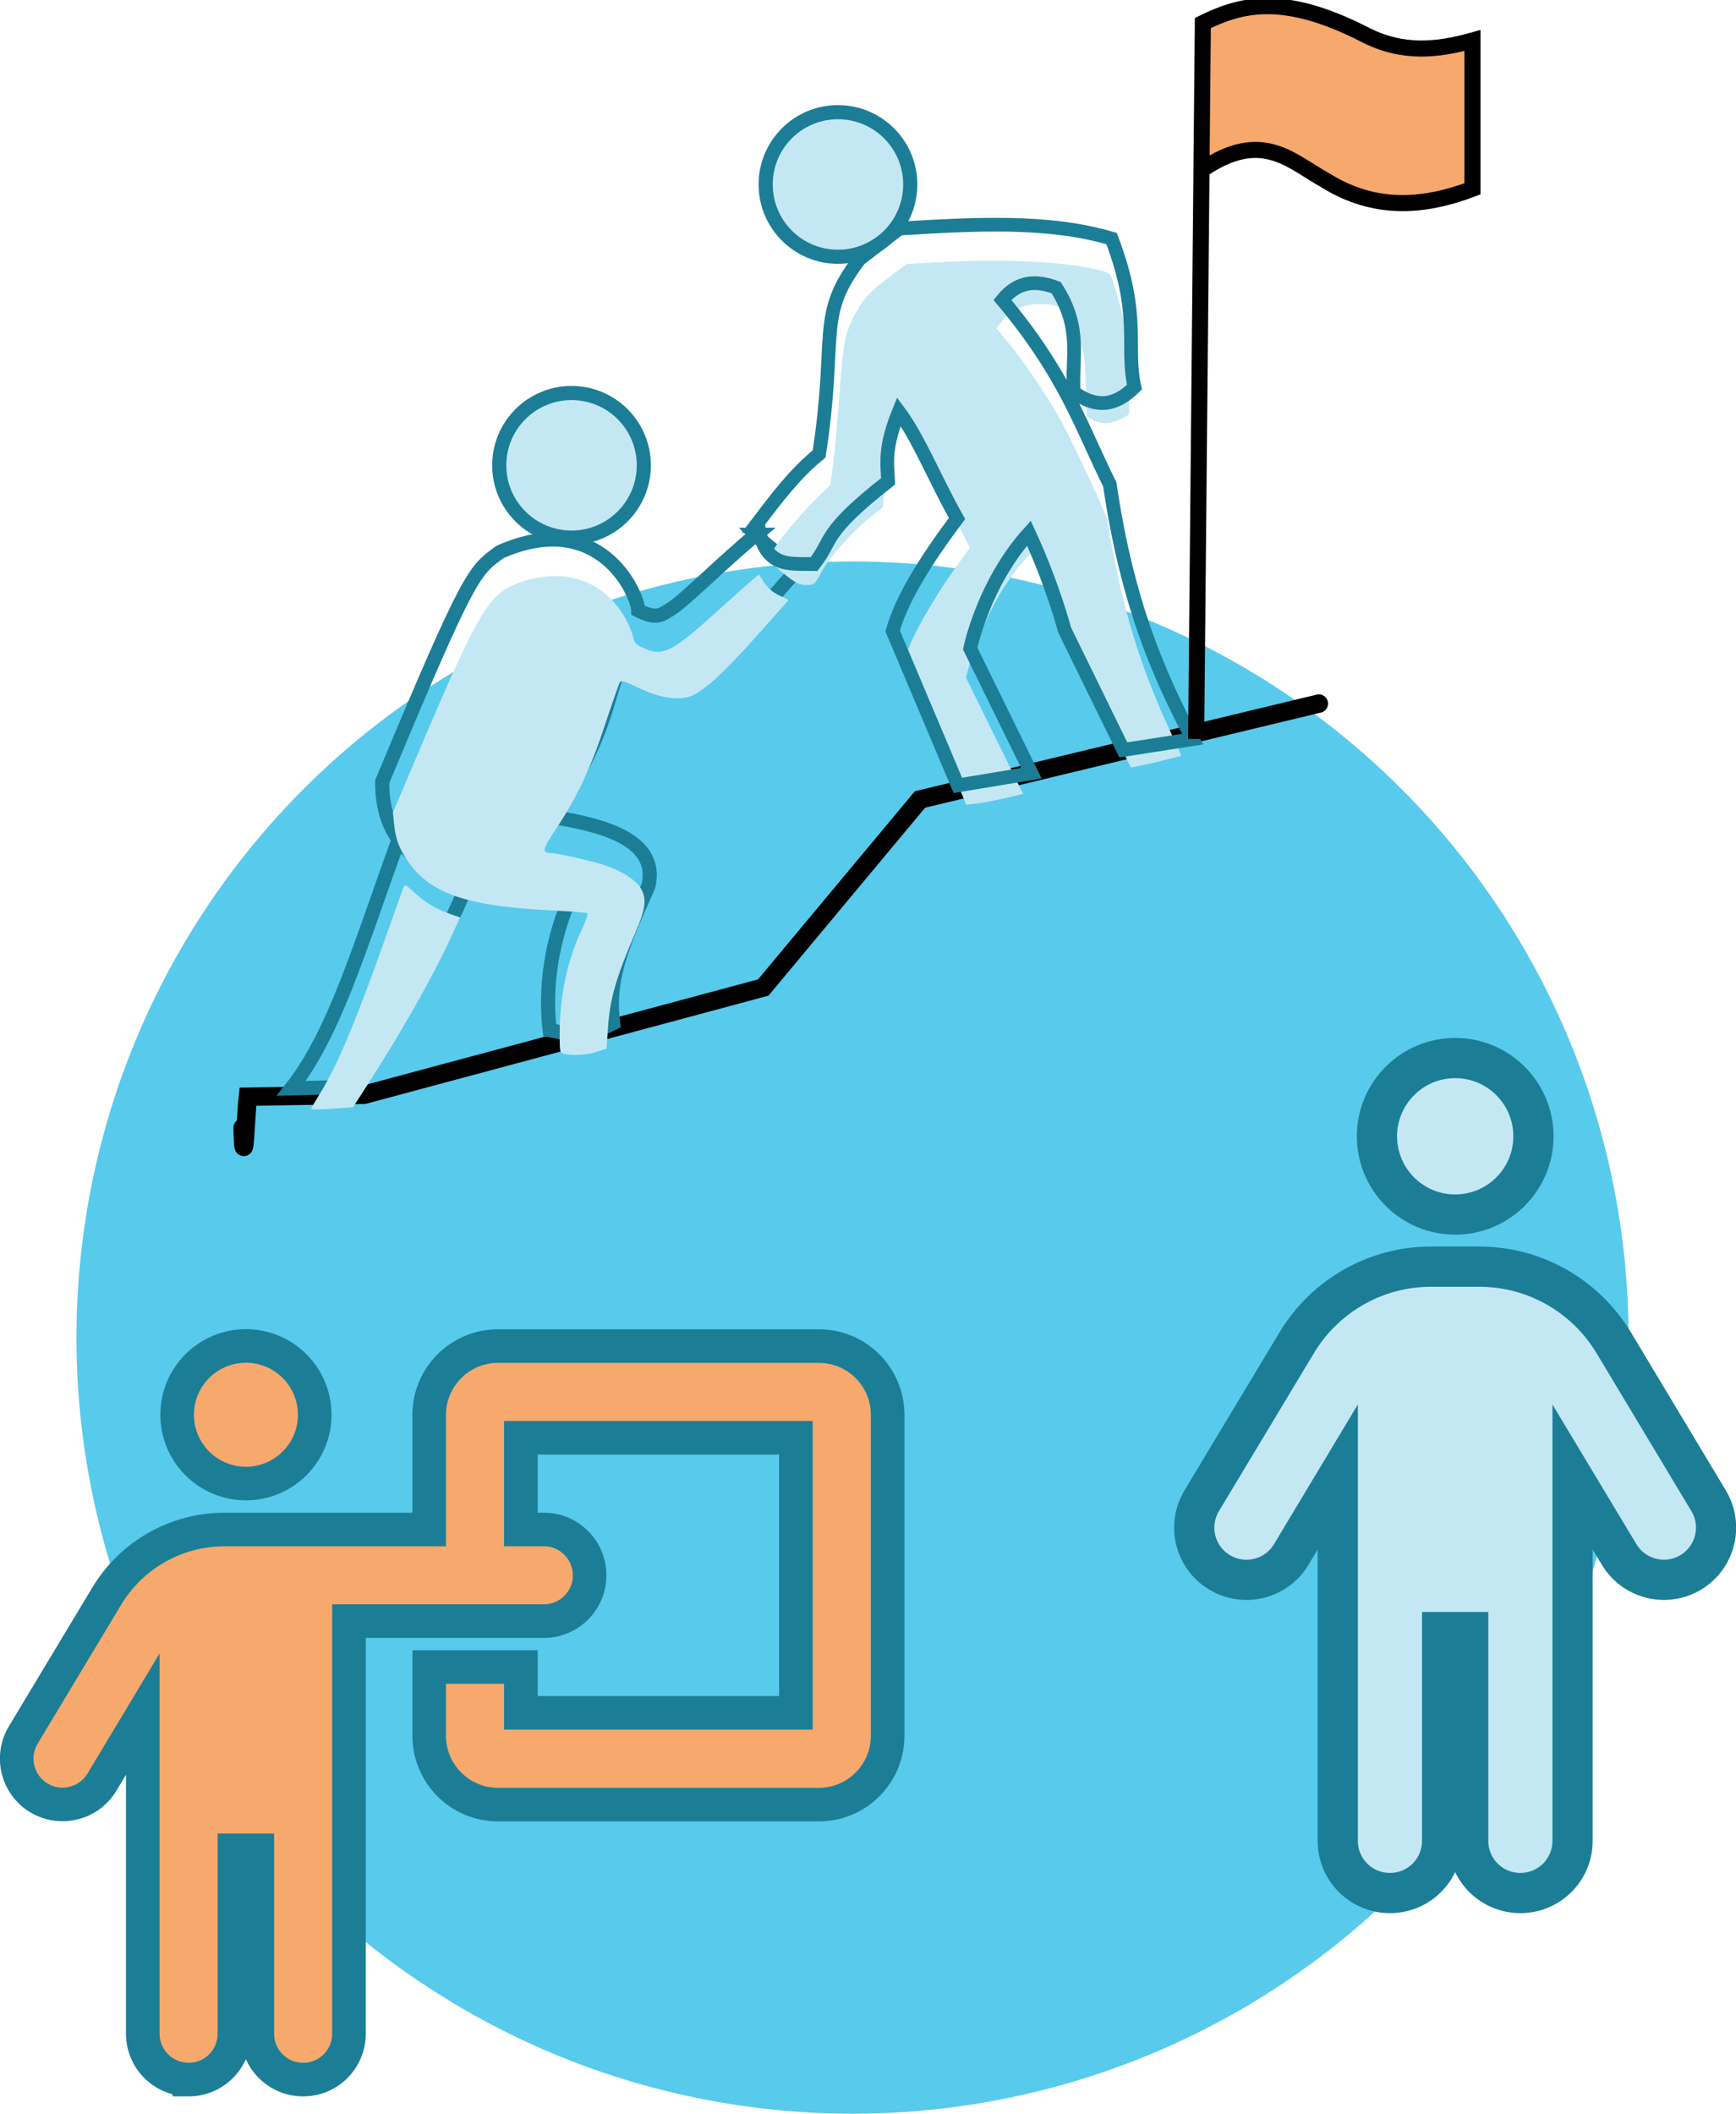
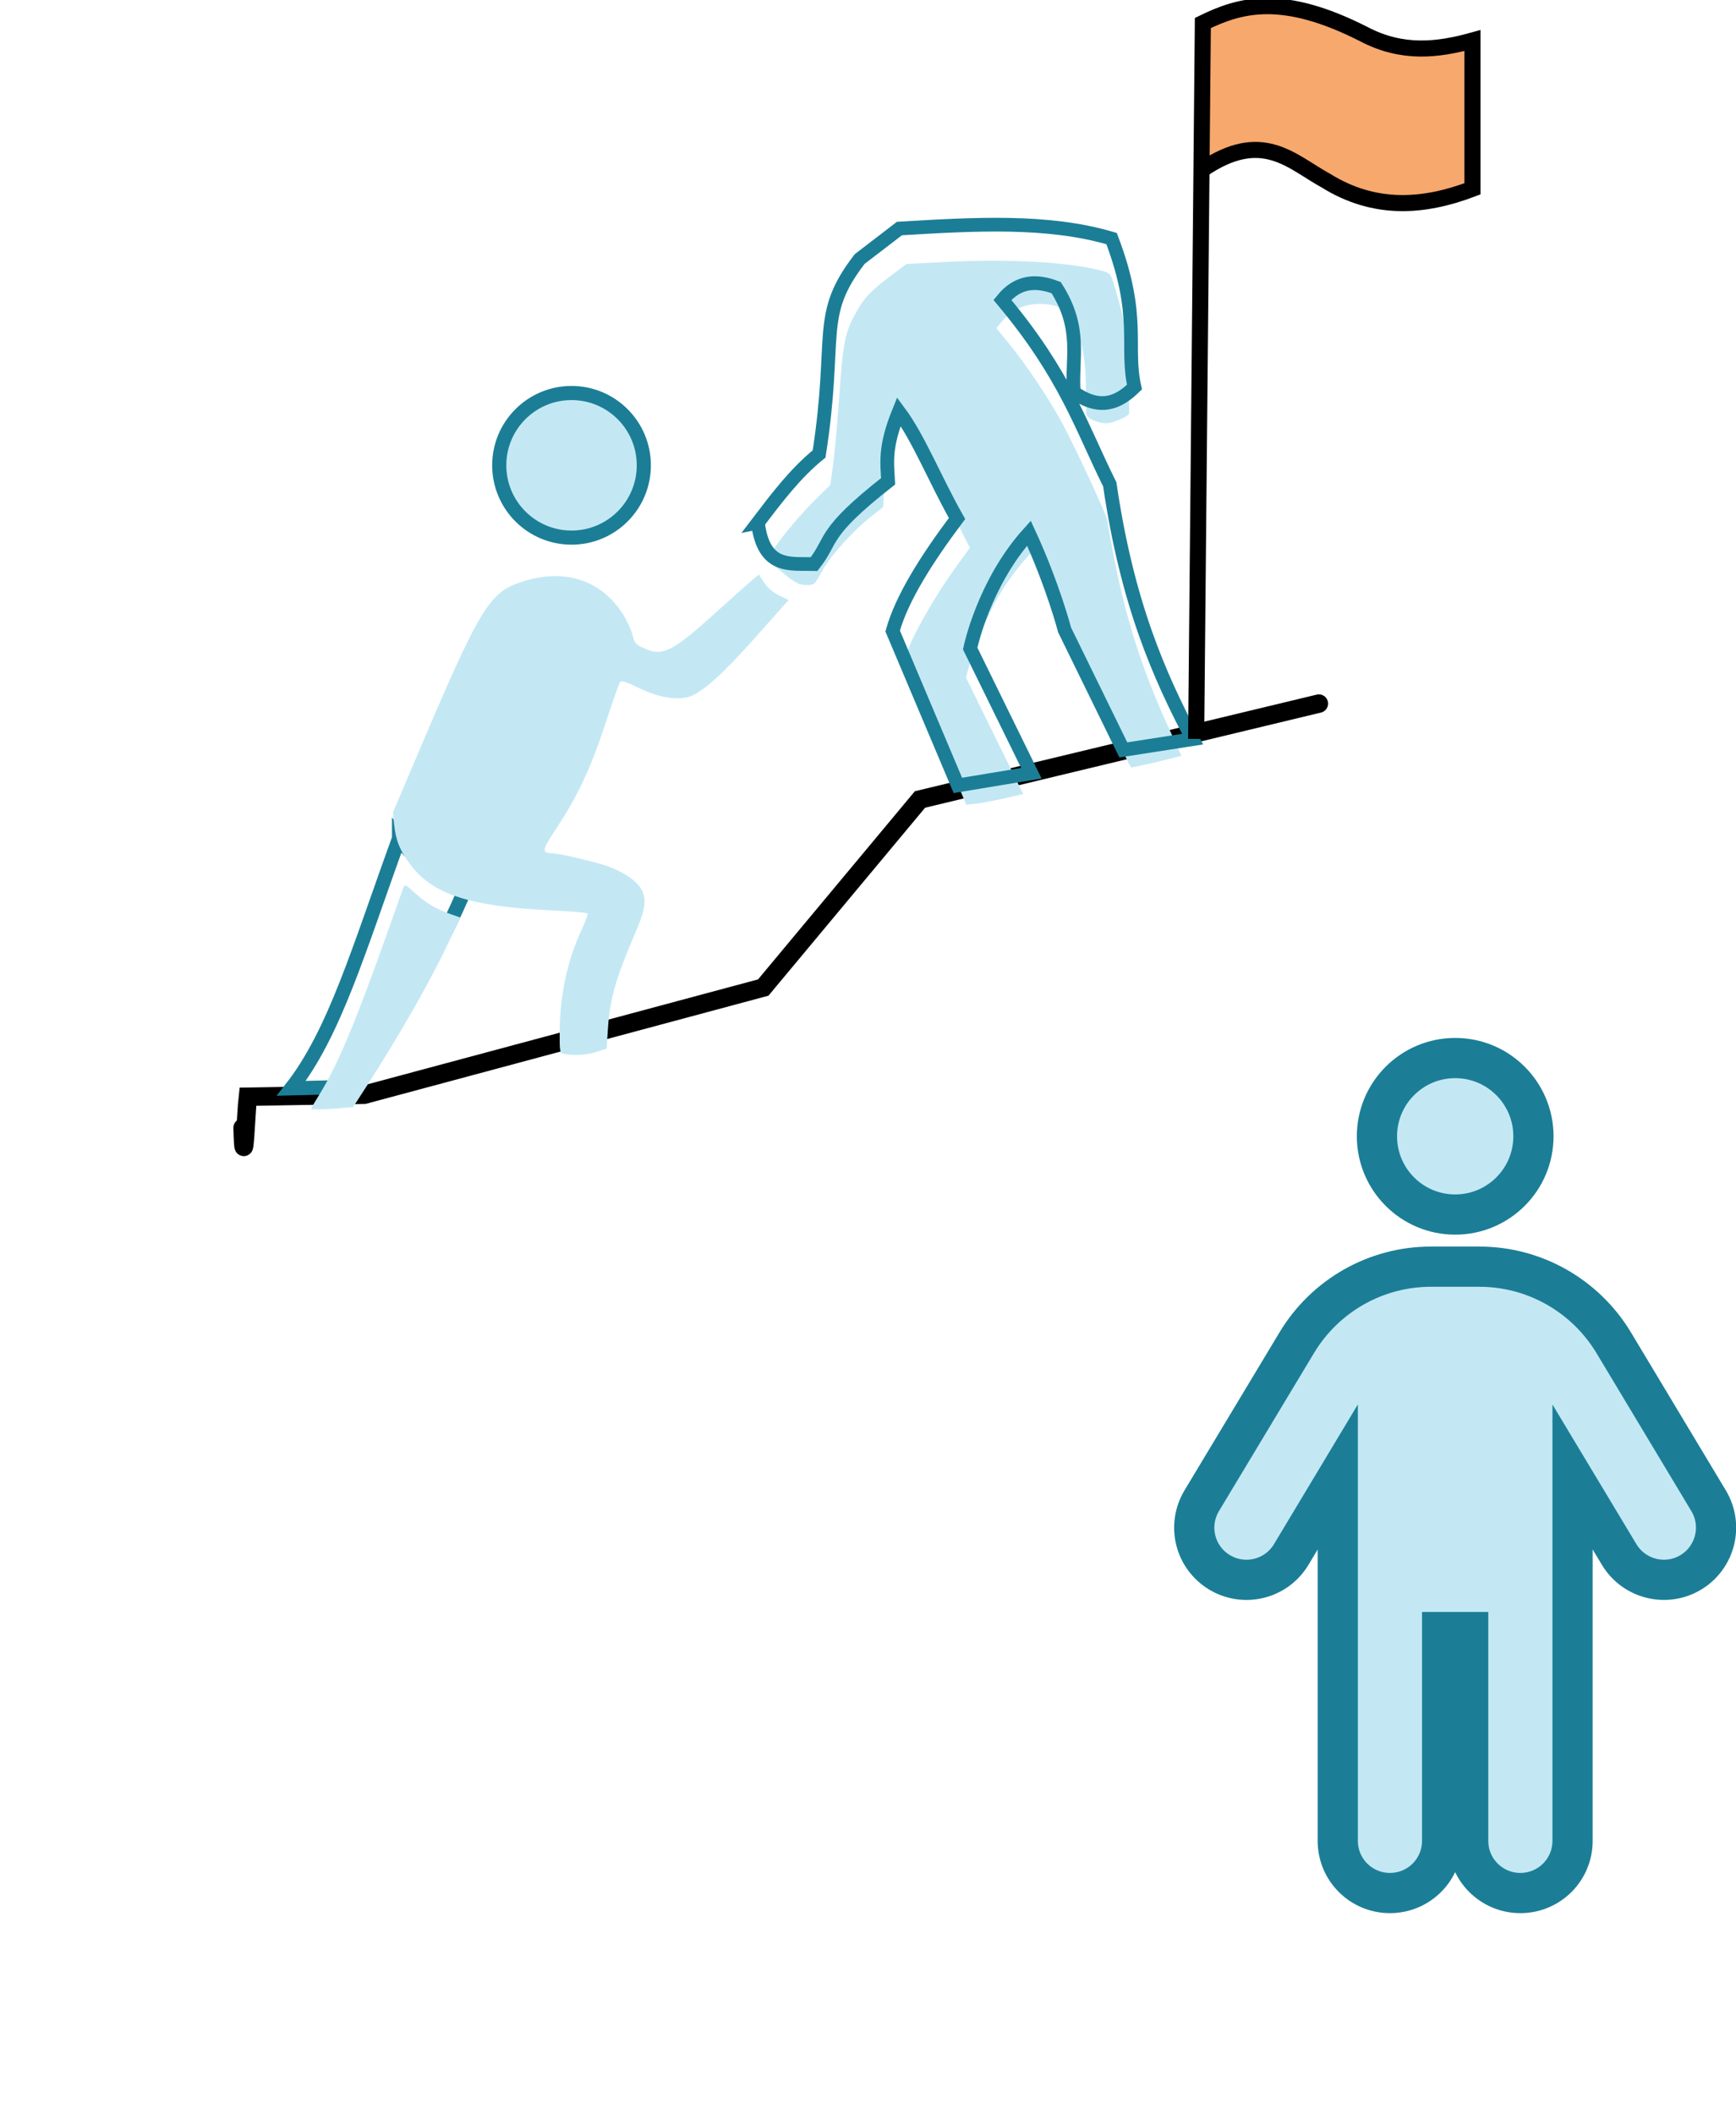
<svg xmlns="http://www.w3.org/2000/svg" xmlns:ns1="http://www.inkscape.org/namespaces/inkscape" xmlns:ns2="http://sodipodi.sourceforge.net/DTD/sodipodi-0.dtd" width="26.979mm" height="32.855mm" viewBox="0 0 26.979 32.855" version="1.1" id="svg16092" ns1:version="1.1.2 (b8e25be833, 2022-02-05)" ns2:docname="auditeuir_changement.svg">
  <ns2:namedview id="namedview16094" pagecolor="#ffffff" bordercolor="#666666" borderopacity="1.0" ns1:pageshadow="2" ns1:pageopacity="0.0" ns1:pagecheckerboard="0" ns1:document-units="mm" showgrid="false" fit-margin-top="0" fit-margin-left="0" fit-margin-right="0" fit-margin-bottom="0" ns1:zoom="1.8116734" ns1:cx="99.90763" ns1:cy="119.77876" ns1:window-width="1920" ns1:window-height="1017" ns1:window-x="-8" ns1:window-y="-8" ns1:window-maximized="1" ns1:current-layer="layer1" showguides="true" ns1:guide-bbox="true">
    <ns2:guide position="36.239,-60.944" orientation="1,0" id="guide16484" />
  </ns2:namedview>
  <defs id="defs16089">
    <clipPath clipPathUnits="userSpaceOnUse" id="clipPath20361-7-8">
      <path d="M 0,800 H 800 V 0 H 0 Z" id="path20359-5-8" />
    </clipPath>
  </defs>
  <g ns1:label="Layer 1" ns1:groupmode="layer" id="layer1" transform="translate(-44.586,-116.518)">
    <g id="g20355-4-6-6-9-6-7-0" transform="matrix(0.029,0,0,-0.029,42.673,143.972)" ns1:export-filename="C:\Users\patri\Desktop\2022 Projets\RATP\RATP DEV\Formation Soft Skills Auditeur\Ingenieirie\path21417-5.png" ns1:export-xdpi="113.169" ns1:export-ydpi="113.169">
-       <circle style="opacity:0.993;fill:#58caec;fill-opacity:1;fill-rule:evenodd;stroke:#a4a4a4;stroke-width:0;stroke-linecap:round;stroke-linejoin:round;stroke-miterlimit:4;stroke-dasharray:none" id="path22856-2-30-4-3-0-6-1" cx="522.823" cy="-229.965" transform="scale(1,-1)" r="415.871" />
-     </g>
-     <path d="m 47.339,138.502 c 0,-0.59 0.479,-1.069 1.069,-1.069 0.59,0 1.069,0.478 1.069,1.069 0,0.59 -0.479,1.069 -1.069,1.069 -0.59,0 -1.069,-0.478 -1.069,-1.069 z m 0.178,10.33 c -0.394,0 -0.712,-0.318 -0.712,-0.712 v -4.967 l -0.636,1.06 c -0.203,0.336 -0.64,0.445 -0.978,0.243 -0.337,-0.203 -0.446,-0.639 -0.244,-0.977 l 1.297,-2.157 c 0.386,-0.643 1.081,-1.037 1.831,-1.037 h 3.181 v -1.781 c 0,-0.59 0.479,-1.069 1.069,-1.069 h 4.987 c 0.59,0 1.069,0.478 1.069,1.069 v 4.987 c 0,0.59 -0.479,1.069 -1.069,1.069 h -4.987 c -0.59,0 -1.069,-0.479 -1.069,-1.069 v -1.069 h 1.425 v 0.712 h 4.274 v -4.274 h -4.274 v 1.425 h 0.356 c 0.394,0 0.712,0.318 0.712,0.712 0,0.394 -0.318,0.712 -0.712,0.712 h -3.028 v 6.412 c 0,0.394 -0.318,0.712 -0.712,0.712 -0.394,0 -0.712,-0.318 -0.712,-0.712 v -2.85 h -0.356 v 2.85 c 0,0.394 -0.318,0.712 -0.712,0.712 z" id="path27150-9-4-7-2-2-7-9" style="fill:#f7a86d;fill-opacity:1;stroke:#1b7e96;stroke-width:0.522;stroke-miterlimit:4;stroke-dasharray:none;stroke-opacity:1" ns1:export-filename="C:\Users\patri\Desktop\2022 Projets\RATP\RATP DEV\Formation Soft Skills Auditeur\Ingenieirie\path21417-5.png" ns1:export-xdpi="113.169" ns1:export-ydpi="113.169" />
+       </g>
    <path d="m 68.417,134.175 c 0,0.672 -0.545,1.216 -1.216,1.216 -0.672,0 -1.216,-0.545 -1.216,-1.216 0,-0.672 0.545,-1.216 1.216,-1.216 0.672,0 1.216,0.545 1.216,1.216 z m -1.419,7.704 v 3.244 c 0,0.449 -0.362,0.811 -0.811,0.811 -0.449,0 -0.811,-0.362 -0.811,-0.811 v -5.654 l -0.724,1.206 c -0.231,0.383 -0.729,0.507 -1.113,0.276 -0.384,-0.231 -0.508,-0.727 -0.277,-1.113 l 1.477,-2.456 c 0.44,-0.732 1.23,-1.181 2.084,-1.181 h 0.755 c 0.854,0 1.645,0.449 2.086,1.181 l 1.475,2.456 c 0.231,0.385 0.106,0.882 -0.276,1.113 -0.385,0.231 -0.882,0.106 -1.113,-0.276 l -0.725,-1.206 v 5.654 c 0,0.449 -0.362,0.811 -0.811,0.811 -0.449,0 -0.811,-0.362 -0.811,-0.811 v -3.244 z" id="path35884-5-6-2-3-0-0-3" style="fill:#c3e8f4;fill-opacity:1;stroke:#1b7e96;stroke-width:0.625;stroke-miterlimit:4;stroke-dasharray:none;stroke-opacity:1" ns1:export-filename="C:\Users\patri\Desktop\2022 Projets\RATP\RATP DEV\Formation Soft Skills Auditeur\Ingenieirie\path21417-5.png" ns1:export-xdpi="113.169" ns1:export-ydpi="113.169" />
    <g id="g91562" transform="matrix(0.183,0,0,0.183,69.713,-59.622)" ns1:export-filename="C:\Users\patri\Desktop\2022 Projets\RATP\RATP DEV\Formation Soft Skills Auditeur\Ingenieirie\path21417-5.png" ns1:export-xdpi="113.169" ns1:export-ydpi="113.169">
      <path style="fill:none;stroke:#000000;stroke-width:1.565;stroke-linecap:round;stroke-linejoin:miter;stroke-miterlimit:4;stroke-dasharray:none;stroke-opacity:1" d="m -116.704,1058.272 c 0.109,4.404 0.294,-1.368 0.446,-2.633 l 9.887,-0.169 33.883,-9.101 13.309,-15.969 33.875,-8.142" id="path67091" ns2:nodetypes="cccccc" />
-       <path style="fill:none;stroke:#1b7e96;stroke-width:1.2;stroke-linecap:round;stroke-linejoin:miter;stroke-miterlimit:4;stroke-dasharray:none;stroke-opacity:1" d="m -61.392,978.994 c -2.693,2.2 -5.934,5.469 -7.156,6.267 -0.919,0.561 -1.251,0.942 -2.835,0.149 -0.053,-1.461 -3.274,-8.669 -11.714,-4.971 -2.199,1.603 -2.513,1.5 -10.021,19.509 -0.138,10.014 12.602,8.907 16.268,9.261 -1.433,2.82 -2.601,7.286 -2.048,11.85 2.291,0.373 2.21,0.993 5.389,-0.595 -0.46,-3.494 0.511,-6.141 2.993,-11.642 1.003,-4.284 -4.825,-5.297 -8.236,-5.89 4.702,-6.85 4.53,-9.745 5.95,-13.146 2.005,1.099 4.483,1.965 6.301,0.921 2.591,-1.495 5.56,-5.417 8.386,-8.474 -0.37,-1.216 -1.577,-1.525 -3.278,-3.239 z" id="path67456" ns2:nodetypes="cccccccccccccc" transform="translate(-11.726,28.931)" />
      <path style="fill:none;stroke:#1b7e96;stroke-width:1.2;stroke-linecap:butt;stroke-linejoin:miter;stroke-miterlimit:4;stroke-dasharray:none;stroke-opacity:1" d="m -91.694,1004.782 c -3.462,9.537 -5.464,16.51 -9.145,21.214 l 5.258,-0.131 c 2.737,-3.999 7.267,-11.237 9.796,-17.479 -1.884,-0.07 -3.82,-0.836 -5.909,-3.605 z" id="path70571" ns2:nodetypes="ccccc" transform="translate(-11.726,28.931)" />
      <circle style="opacity:1;fill:#c3e8f4;fill-opacity:1;fill-rule:evenodd;stroke:#1b7e96;stroke-width:1.2;stroke-linecap:round;stroke-linejoin:round;stroke-miterlimit:4;stroke-dasharray:none;stroke-opacity:1" id="path70998" cx="-77.044" cy="973.094" r="6.139" transform="translate(-11.726,28.931)" />
-       <circle style="fill:#c3e8f4;fill-opacity:1;fill-rule:evenodd;stroke:#1b7e96;stroke-width:1.2;stroke-linecap:round;stroke-linejoin:round;stroke-miterlimit:4;stroke-dasharray:none;stroke-opacity:1" id="path70998-3" cx="-54.418" cy="949.246" r="6.139" transform="translate(-11.726,28.931)" />
      <path style="fill:#c3e8f4;fill-opacity:1;stroke:none;stroke-width:0.769;stroke-miterlimit:4;stroke-dasharray:none;stroke-opacity:1" d="m 693.773,5936.842 c -1.392,-0.279 -1.438,-0.53 -1.386,-7.53 0.085,-11.436 2.535,-22.685 7.027,-32.268 1.213,-2.587 2.073,-4.921 1.911,-5.187 -0.162,-0.266 -5.418,-0.722 -11.682,-1.013 -25.864,-1.204 -37.948,-5.112 -45.044,-14.566 -3.409,-4.542 -4.729,-7.774 -5.271,-12.904 l -0.406,-3.845 8.547,-20.131 c 18.689,-44.019 22.213,-49.998 31.466,-53.382 14.043,-5.136 26.44,-1.492 33.699,9.904 1.287,2.02 2.665,5.007 3.062,6.638 0.648,2.655 1.031,3.104 3.671,4.295 6.049,2.73 9.012,1.25 23.197,-11.582 5.239,-4.74 10.456,-9.387 11.592,-10.328 l 2.066,-1.711 1.69,2.595 c 1.084,1.664 2.792,3.129 4.761,4.083 l 3.071,1.488 -10.316,11.598 c -10.136,11.396 -16.145,16.96 -20.511,18.992 -3.866,1.799 -10.45,0.888 -17.109,-2.369 -4.283,-2.094 -5.701,-2.536 -6.115,-1.907 -0.297,0.451 -2.482,6.688 -4.855,13.86 -4.68,14.14 -8.781,22.808 -15.847,33.496 -4.298,6.5 -4.424,7.388 -1.067,7.465 2.16,0.05 13.212,2.6 17.345,4.004 5.092,1.728 9.514,4.619 11.092,7.25 1.989,3.317 1.592,6.522 -1.776,14.326 -6.143,14.238 -8.108,21.061 -8.729,30.314 l -0.451,6.726 -3.212,1.046 c -3.069,1 -7.328,1.263 -10.42,0.643 z" id="path86128" transform="matrix(0.265,0,0,0.265,-273.256,-521.259)" />
      <path style="fill:#c3e8f4;fill-opacity:1;stroke:none;stroke-width:0.769;stroke-miterlimit:4;stroke-dasharray:none;stroke-opacity:1" d="m 812.971,5833.994 c -5.347,-12.651 -9.68,-23.503 -9.629,-24.116 0.332,-4.009 8.342,-18.463 16.379,-29.556 l 4.097,-5.655 -5.249,-10.377 c -9.867,-19.506 -15.906,-29.5 -17.104,-28.306 -0.294,0.293 -1.48,3.266 -2.635,6.606 -1.632,4.717 -2.18,7.519 -2.455,12.551 l -0.354,6.477 -3.481,2.736 c -6.045,4.75 -13.316,12.77 -16.007,17.655 -2.521,4.576 -2.572,4.621 -5.162,4.596 -2.181,-0.021 -3.321,-0.589 -6.856,-3.416 -5.914,-4.728 -5.925,-5.249 -0.279,-12.578 2.533,-3.288 6.913,-8.251 9.733,-11.029 l 5.127,-5.052 0.913,-6.624 c 0.502,-3.643 1.402,-13.651 1.999,-22.239 1.182,-16.999 1.84,-20.218 5.442,-26.607 2.62,-4.647 4.625,-6.731 11.272,-11.717 l 4.821,-3.616 12.796,-0.666 c 20.274,-1.056 39.844,0.085 50.002,2.914 2.609,0.727 2.622,0.746 4.268,6.352 0.908,3.093 1.962,7.068 2.341,8.833 0.737,3.429 2.323,29.809 1.842,30.627 -0.609,1.034 -5.388,2.995 -7.264,2.981 -2.898,-0.021 -6.4,-1.695 -6.402,-3.059 -0.031,-17.718 -0.63,-21.739 -4.363,-29.274 -2.205,-4.452 -4.515,-5.756 -10.444,-5.897 -4.706,-0.112 -9.151,1.888 -12.057,5.424 l -1.932,2.352 4.123,5.032 c 5.38,6.566 12.793,17.649 16.933,25.317 4.32,8.002 14.555,30.094 14.545,31.398 -0.004,0.559 0.962,5.958 2.147,11.998 3.824,19.492 8.914,35.462 16.938,53.146 l 4.592,10.12 -2.348,0.6 c -7.554,1.93 -13.659,3.281 -13.855,3.067 -0.124,-0.135 -3.977,-7.898 -8.563,-17.249 -5.891,-12.014 -9.326,-19.951 -11.706,-27.049 -3.208,-9.569 -9.093,-24.056 -10.249,-25.229 -0.608,-0.617 -6.508,6.268 -9.956,11.619 -4.636,7.195 -8.887,16.674 -11.202,24.981 l -1.162,4.169 9.163,18.663 9.163,18.663 -5.884,1.367 c -3.236,0.752 -7.332,1.526 -9.102,1.719 l -3.218,0.352 z" id="path88115" transform="matrix(0.265,0,0,0.265,-273.256,-521.259)" />
      <path style="fill:#c3e8f4;fill-opacity:1;stroke:none;stroke-width:0.769;stroke-miterlimit:4;stroke-dasharray:none;stroke-opacity:1" d="m 612.726,5954.383 c 10e-4,-0.14 1.22,-2.222 2.709,-4.627 5.74,-9.27 11.603,-23.222 21.438,-51.021 2.612,-7.383 5.004,-14.096 5.315,-14.917 0.559,-1.474 0.607,-1.455 3.87,1.522 3.528,3.22 6.648,5.058 11.458,6.749 l 2.994,1.053 -3.749,7.984 c -5.772,12.294 -15.712,29.717 -26.435,46.338 l -4.158,6.446 -4.896,0.377 c -5.595,0.431 -8.549,0.464 -8.546,0.095 z" id="path89751" transform="matrix(0.265,0,0,0.265,-273.256,-521.259)" />
      <path style="fill:none;stroke:#1b7e96;stroke-width:1.165;stroke-linecap:butt;stroke-linejoin:miter;stroke-miterlimit:4;stroke-dasharray:none;stroke-opacity:1" d="m -72.945,1006.896 c 1.592,-2.089 3.171,-4.191 5.2,-5.837 1.571,-10.145 -0.281,-11.717 3.445,-16.549 l 3.377,-2.592 c 6.331,-0.373 12.581,-0.753 18.015,0.853 2.546,6.68 1.157,9.12 1.945,12.611 -1.365,1.331 -2.919,2.033 -5.159,0.441 -0.207,-2.872 0.755,-5.384 -1.493,-8.884 -1.716,-0.665 -3.282,-0.549 -4.564,1.045 5.373,6.408 6.673,10.741 9.117,15.656 1.487,10.131 4.173,16.18 7.034,21.636 l -5.882,0.915 -4.987,-10.188 c 0,0 -0.995,-3.813 -3.03,-8.218 -3.861,4.277 -4.989,9.796 -4.989,9.796 l 5.197,10.591 -6.243,1.033 -5.538,-13.111 c 0.79,-2.806 2.871,-6.085 5.467,-9.552 -1.889,-3.348 -3.264,-6.839 -4.94,-9.08 -1.241,3.049 -0.988,4.382 -0.912,5.919 -5.711,4.475 -4.638,4.949 -6.288,7.028 -2.035,-0.051 -4.286,0.439 -4.77,-3.513 z" id="path72782" ns2:nodetypes="ccccccccccccccccccccccc" />
      <path style="fill:#f7a86d;fill-opacity:1;stroke:#000000;stroke-width:1.365;stroke-linecap:butt;stroke-linejoin:miter;stroke-miterlimit:4;stroke-dasharray:none;stroke-opacity:1" d="m -35.727,1025.258 0.571,-60.791 c 3.175,-1.554 6.745,-2.573 13.663,0.941 3.257,1.717 6.27,1.367 9.229,0.548 v 12.593 c -4.16,1.579 -8.31,1.87 -12.439,-0.694 -2.961,-1.625 -5.42,-4.441 -10.545,-0.918" id="path72784" ns2:nodetypes="ccccccc" />
    </g>
  </g>
</svg>